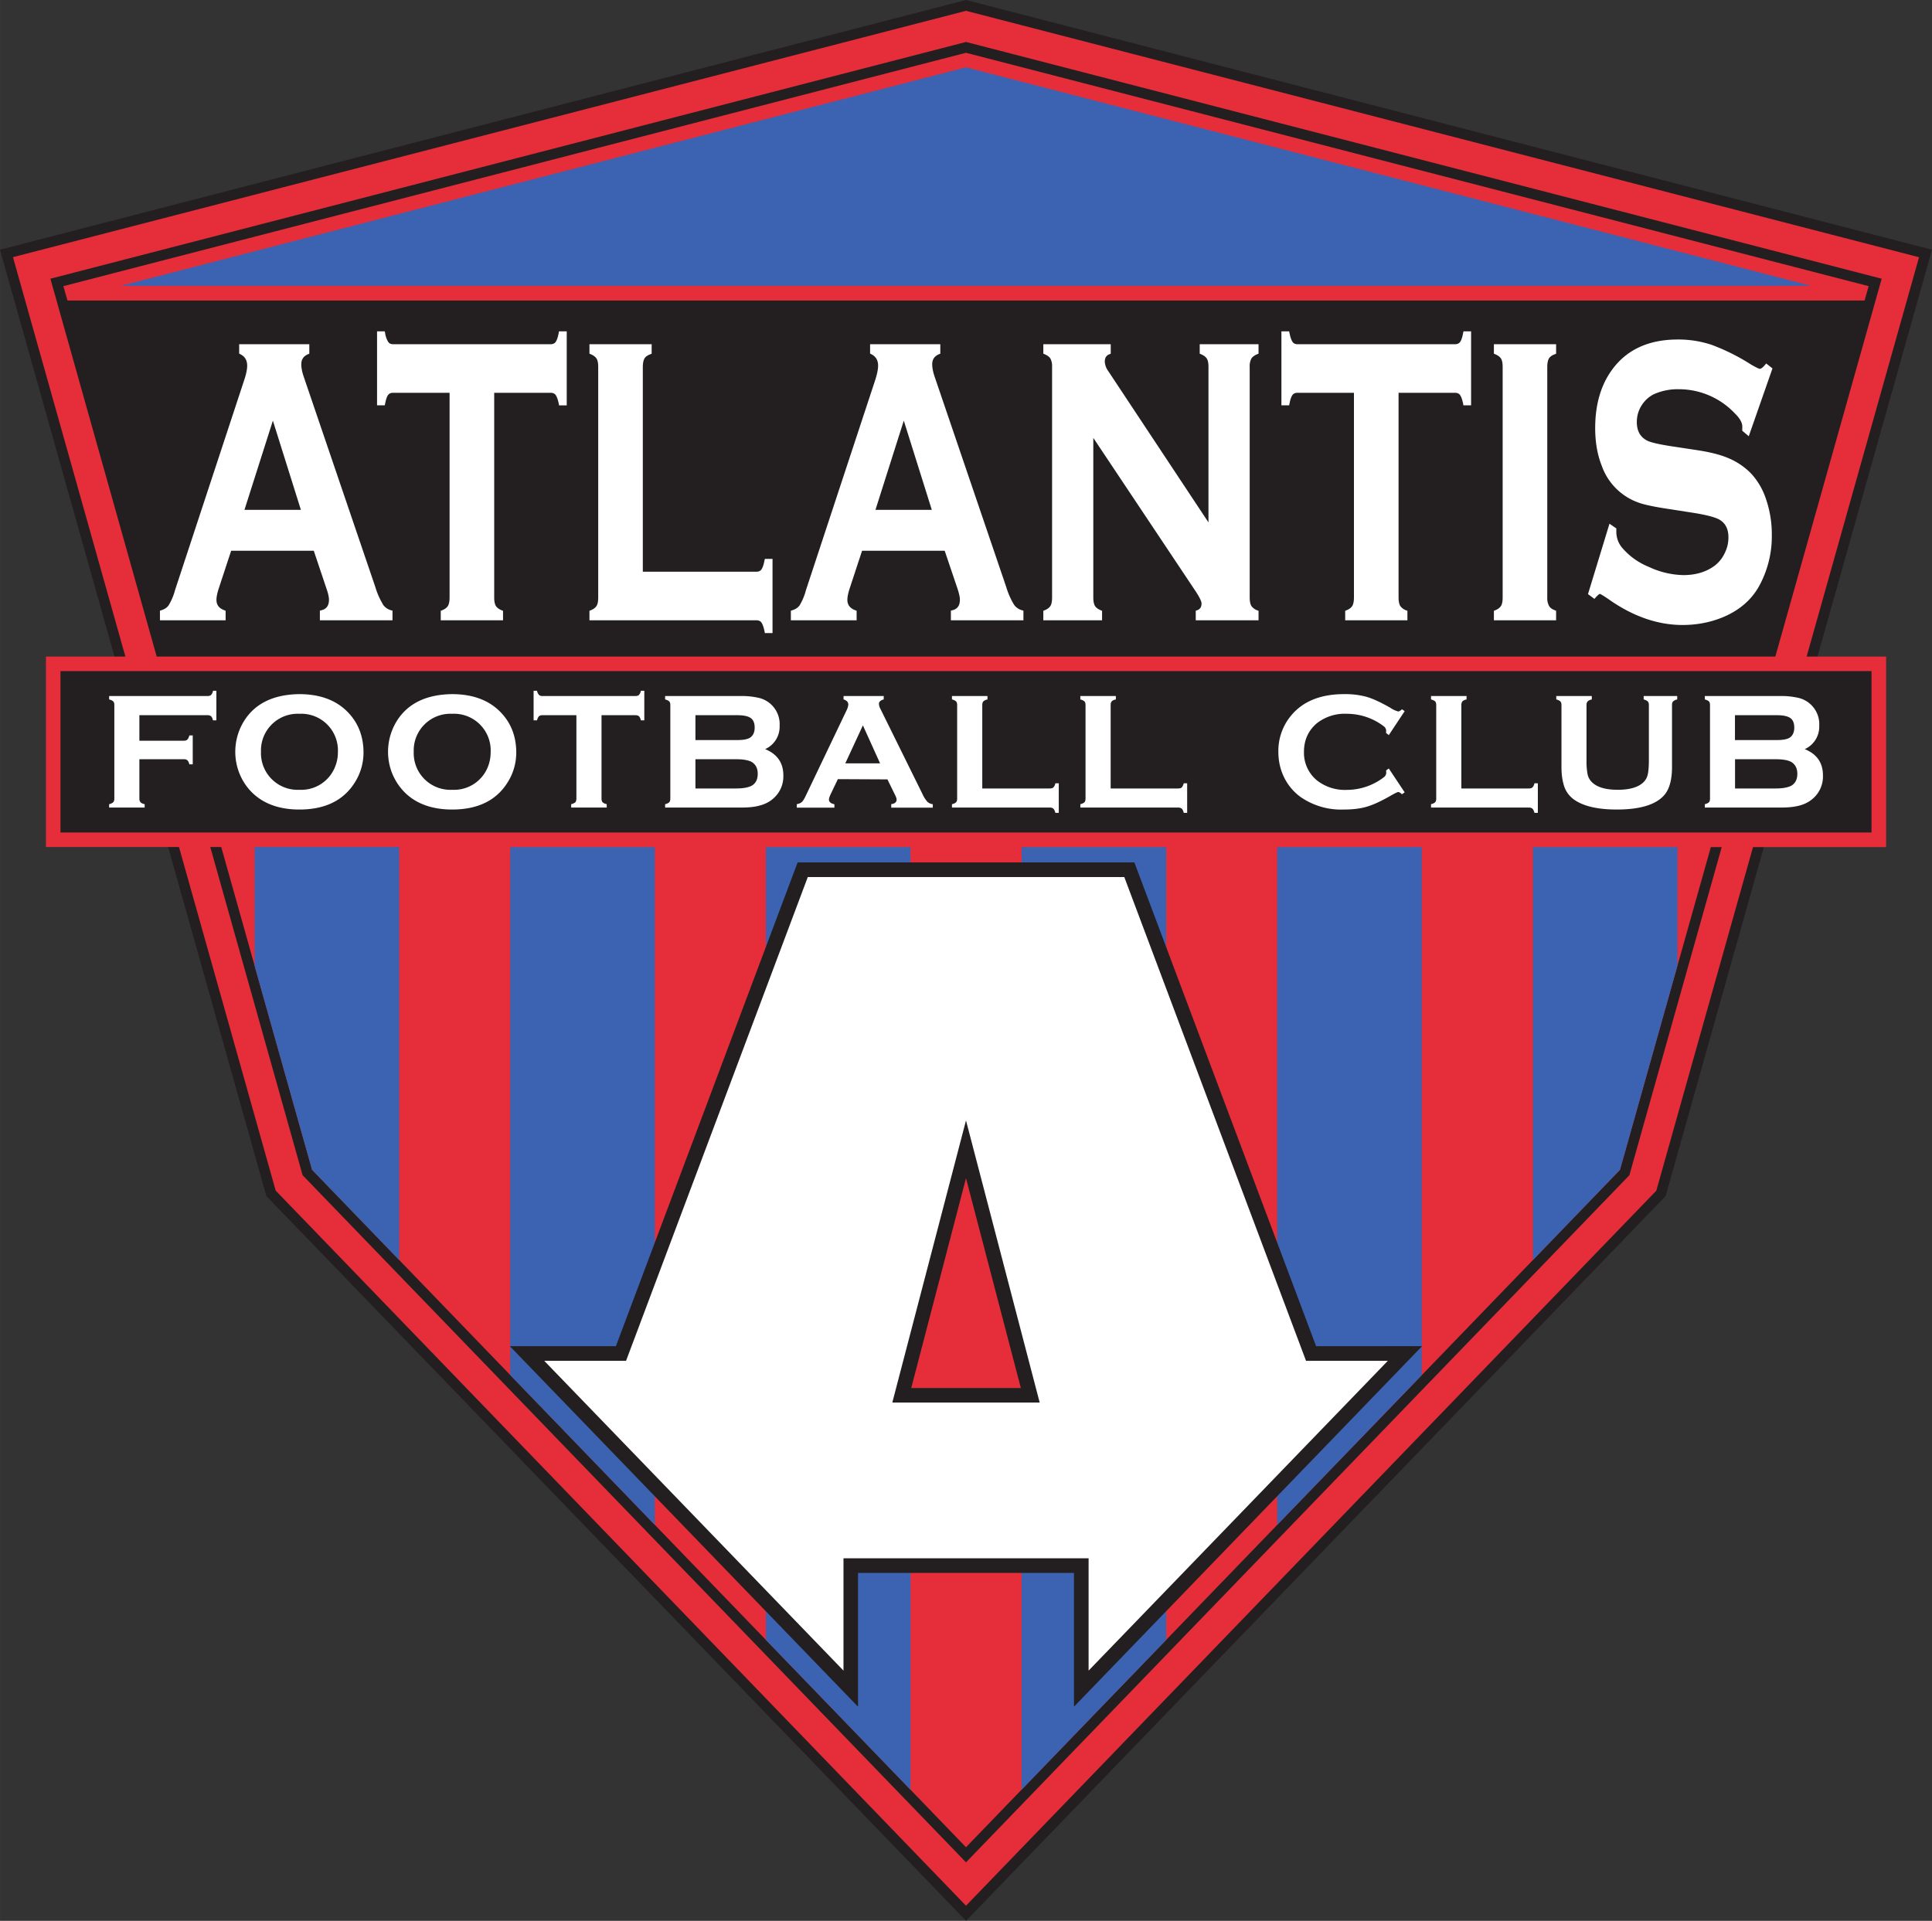
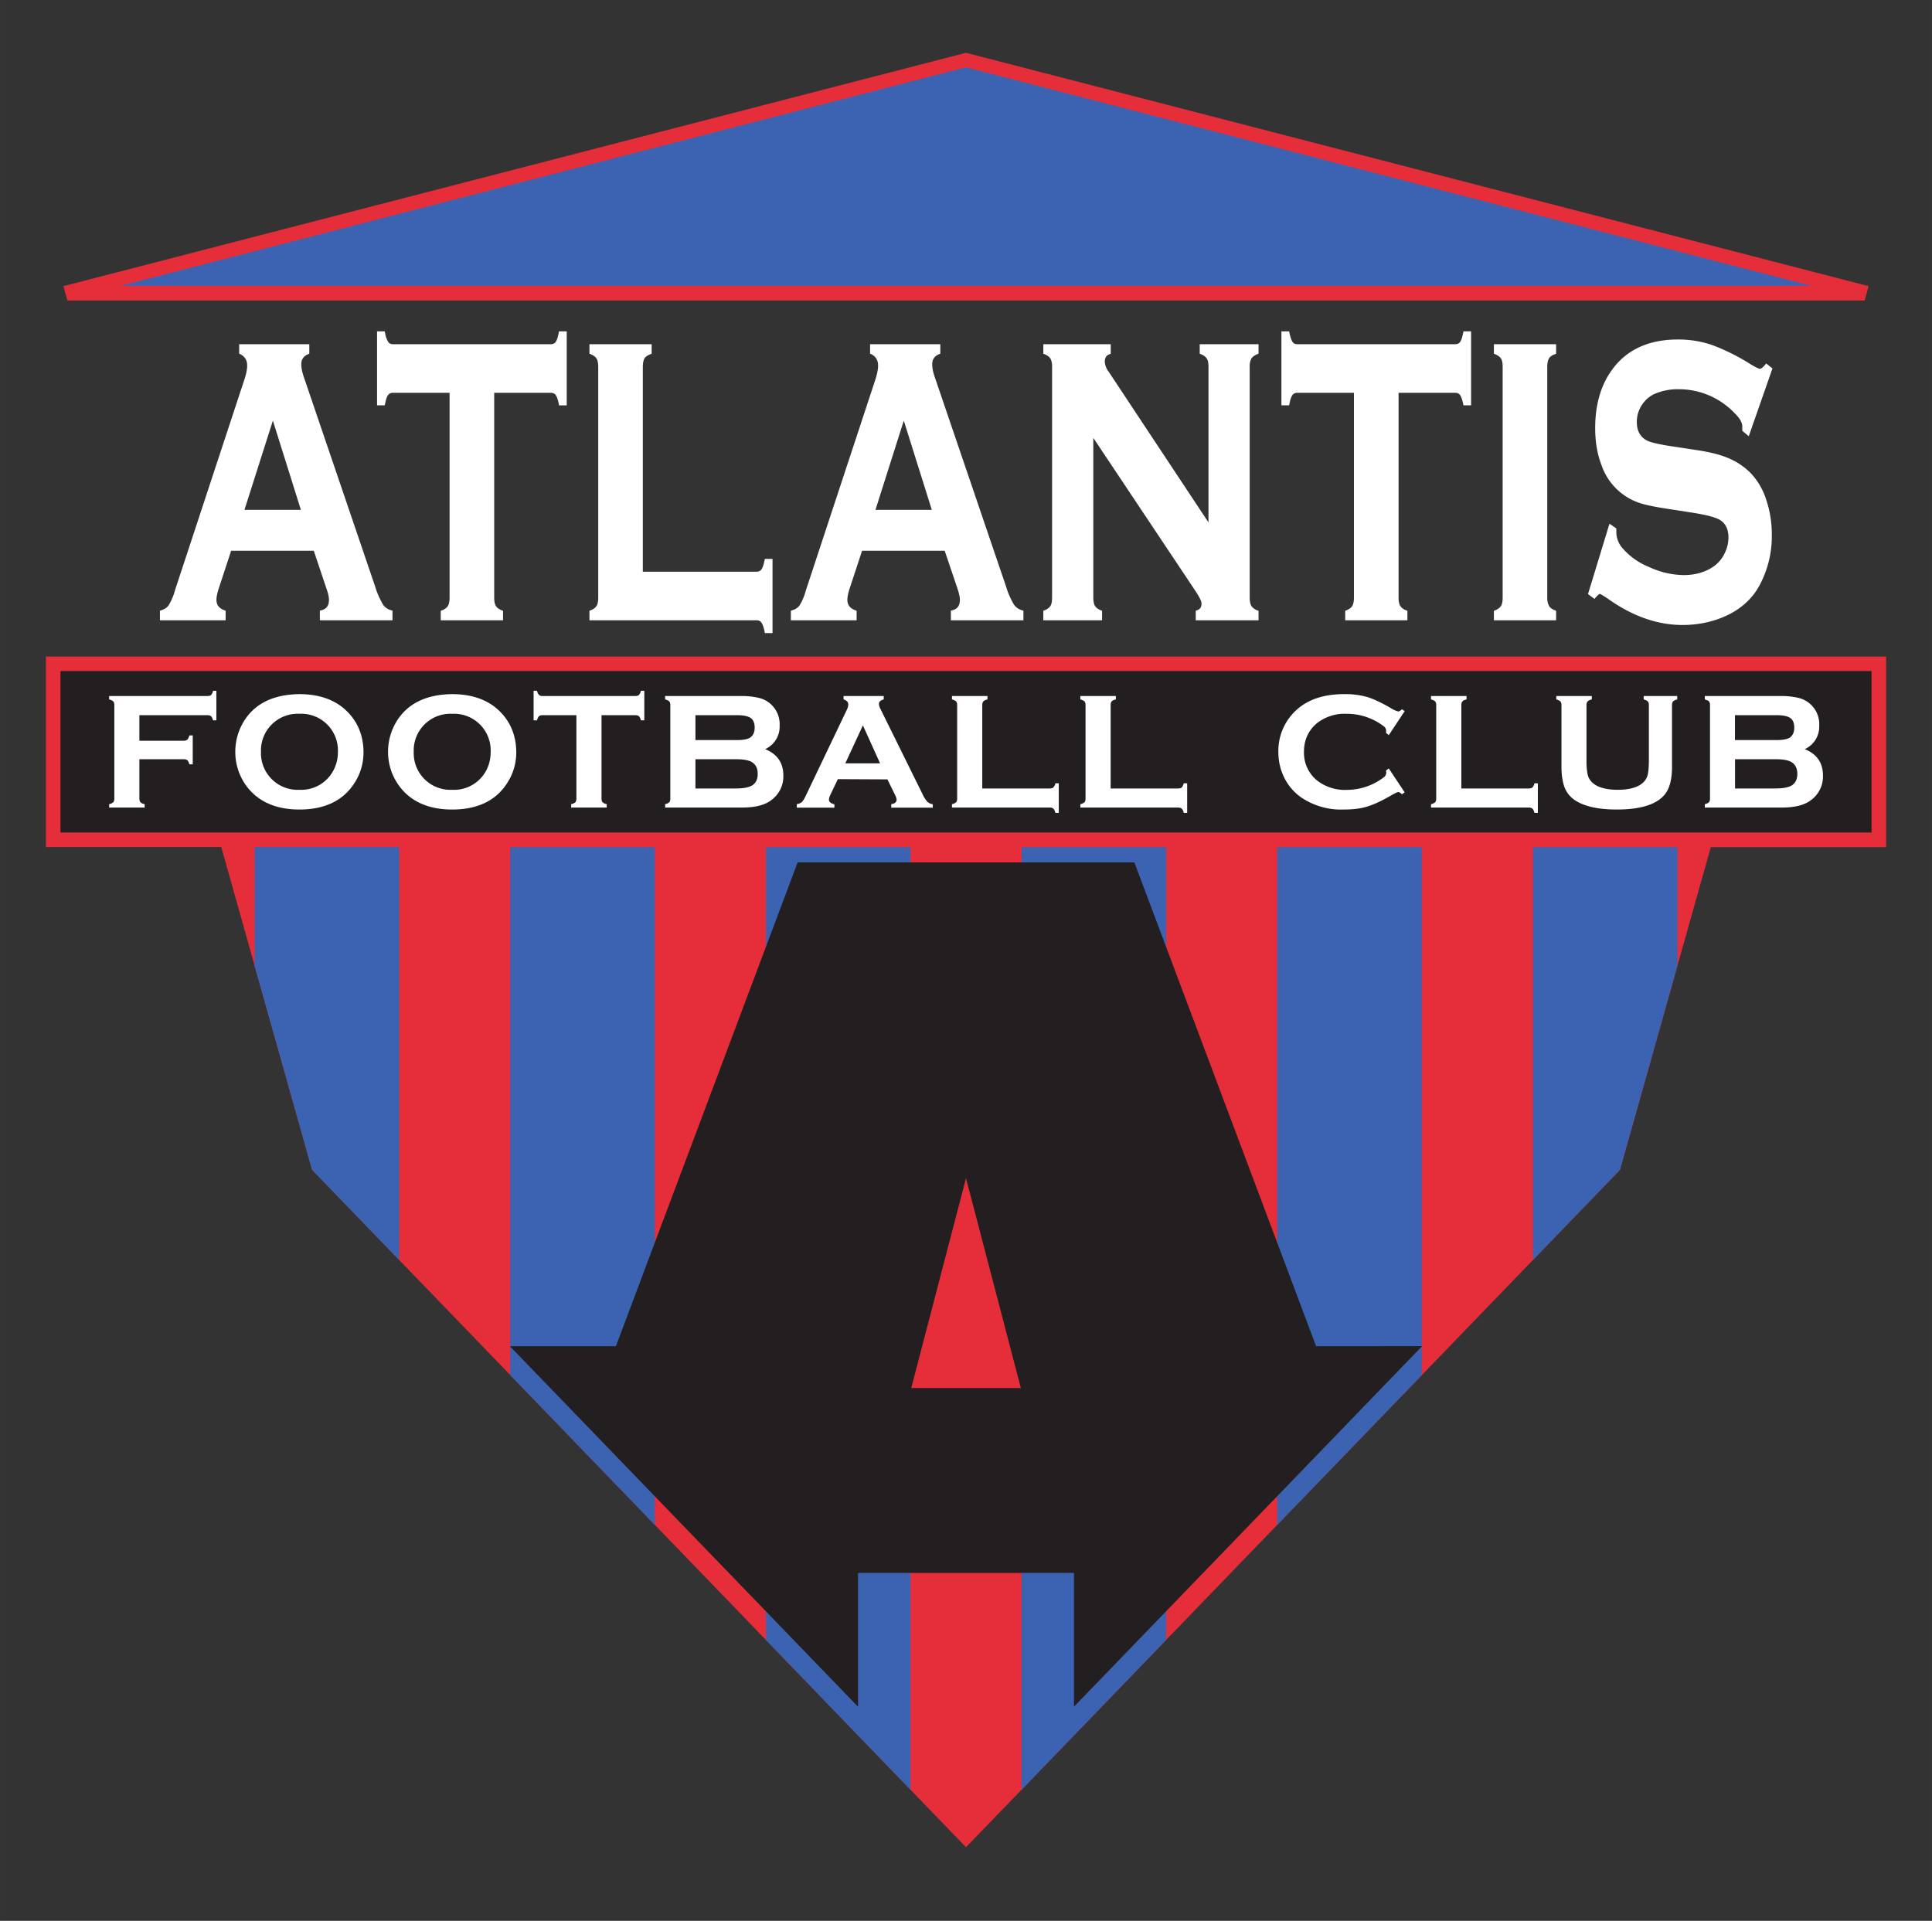
<svg xmlns="http://www.w3.org/2000/svg" width="249.45" height="248.03" viewBox="0 0 233.86 232.53">
  <rect x="0" y="0" width="233.86" height="232.53" fill="#333333" stroke="none" />
-   <path d="m308.57 633.24-.77.2-116.16 30.03 32.24 114.56 84.7 87.74 84.68-87.74 32.24-114.56-116.93-30.23" style="fill:#231f20;fill-opacity:1;fill-rule:evenodd;stroke:none" transform="translate(-191.64 -633.24)" />
-   <path d="m308.11 634.67-114.9 29.7 31.8 113 83.56 86.57 83.56-86.56 31.8-113-115.36-29.83-.46.12" style="fill:#e52e39;fill-opacity:1;fill-rule:evenodd;stroke:none" transform="translate(-191.64 -633.24)" />
-   <path d="m308.57 638.32 110.84 28.66-30.54 108.53-80.3 83.18-80.3-83.18-30.53-108.53 110.83-28.66" style="fill:#231f20;fill-opacity:1;fill-rule:evenodd;stroke:none" transform="translate(-191.64 -633.24)" />
  <path d="m417.83 667.88-109.26-28.25-109.26 28.25.5 1.74h217.53l.49-1.74" style="fill:#e52e39;fill-opacity:1;fill-rule:evenodd;stroke:none" transform="translate(-191.64 -633.24)" />
  <path d="m410.87 667.84-102.3-26.45-102.3 26.45h204.6" style="fill:#3c63b1;fill-opacity:1;fill-rule:evenodd;stroke:none" transform="translate(-191.64 -633.24)" />
  <path d="M419.95 712.72H197.2v23.06h21.22c5.86 20.82 10.82 38.48 11 39.07l79.15 82.01 79.16-82 11-39.07h21.22v-23.07" style="fill:#e52e39;fill-opacity:1;fill-rule:evenodd;stroke:none" transform="translate(-191.64 -633.24)" />
  <path d="M198.96 714.48h219.22v19.54H198.96v-19.54" style="fill:#231f20;fill-opacity:1;fill-rule:evenodd;stroke:none" transform="translate(-191.64 -633.24)" />
  <path d="M238 706.42a9.4 9.4 0 0 1-.94-2.15l-8.65-25.41c-.2-.58-.3-1.09-.3-1.52 0-.59.27-.99.84-1.23l.13-.05v-1.15h-8.49v1.14l.12.06c.57.28.85.74.85 1.4 0 .45-.13 1.08-.4 1.86l-8.34 25.33a6.88 6.88 0 0 1-.77 1.82c-.2.28-.5.48-.9.6l-.15.05v1.16h7.95v-1.15l-.14-.06c-.66-.24-.97-.65-.97-1.27 0-.35.1-.84.3-1.44l1.48-4.5h10l1.51 4.5c.22.62.33 1.1.33 1.42 0 .73-.3 1.14-.93 1.29l-.17.04v1.17h8.79v-1.17l-.16-.04a1.75 1.75 0 0 1-1-.7zm-9.94-11.46h-6.83l3.44-10.8 3.39 10.8M259.3 673.35l-.03.18c-.1.56-.24.94-.39 1.13-.13.17-.33.25-.6.25h-19.05c-.26 0-.45-.08-.58-.25a2.8 2.8 0 0 1-.4-1.14l-.04-.17h-.93v8.96h.93l.04-.17c.13-.69.28-.98.38-1.1.14-.17.33-.25.6-.25h6.83v24.78c0 .45-.07.8-.2 1.02-.13.21-.37.4-.73.54l-.14.05v1.15h7.54v-1.15l-.14-.05c-.36-.15-.6-.33-.73-.54-.13-.22-.2-.57-.2-1.02v-24.78h6.81c.28 0 .48.08.61.24.1.13.26.42.4 1.1l.03.18h.93v-8.96h-.93M284.18 701.08c-.1.54-.24.92-.39 1.12-.13.17-.33.25-.6.25h-13.74v-24.78c0-.45.07-.8.2-1.03.13-.22.37-.39.73-.52l.14-.06v-1.15h-7.53v1.15l.13.05c.36.15.6.33.73.54.14.22.2.57.2 1.02v27.9c0 .45-.06.8-.2 1.02-.13.21-.37.4-.73.54l-.13.05v1.15h20.2c.27 0 .47.08.6.25.15.2.29.58.4 1.12l.03.18h.93v-8.98h-.93l-.04.18M314.37 706.42a9.35 9.35 0 0 1-.94-2.15l-8.65-25.41c-.2-.58-.3-1.09-.3-1.52 0-.59.27-.99.84-1.23l.14-.05v-1.15h-8.5v1.14l.13.06c.56.28.84.73.84 1.4 0 .45-.13 1.08-.39 1.86l-8.35 25.33a6.87 6.87 0 0 1-.76 1.82c-.2.28-.5.48-.9.6l-.16.05v1.16h7.96v-1.15l-.15-.06c-.65-.24-.97-.65-.97-1.27 0-.35.1-.84.3-1.44l1.48-4.5h10l1.52 4.5c.21.62.32 1.1.32 1.42 0 .73-.3 1.14-.92 1.29l-.17.04v1.17h8.78v-1.17l-.16-.04a1.74 1.74 0 0 1-.99-.7zm-9.94-11.46h-6.82l3.43-10.8 3.39 10.8M336.86 674.91v1.15l.13.05c.36.15.6.33.73.54.14.22.2.56.2 1v18.83l-12.12-18.3a2.14 2.14 0 0 1-.43-1.16c0-.47.19-.76.57-.9l.15-.05v-1.16h-8.16v1.15l.13.05c.36.15.6.33.73.54a2 2 0 0 1 .2 1v27.92c0 .45-.06.8-.2 1.02-.13.21-.37.4-.73.54l-.13.05v1.15h7.11v-1.15l-.13-.05c-.36-.15-.6-.33-.73-.54-.13-.22-.2-.57-.2-1.02v-19.32l12.32 18.47c.64.96.78 1.38.78 1.57 0 .45-.18.71-.55.83l-.15.05v1.16h7.6v-1.15l-.14-.05a1.5 1.5 0 0 1-.73-.54c-.13-.22-.2-.57-.2-1.02v-27.92a2 2 0 0 1 .2-1c.13-.2.37-.39.73-.54l.14-.05v-1.15h-7.12M368.79 673.35l-.04.18c-.13.7-.28 1-.39 1.13-.13.17-.33.25-.6.25H348.7c-.26 0-.45-.08-.58-.25-.1-.13-.26-.44-.4-1.14l-.04-.17h-.93v8.96h.93l.04-.17c.1-.55.24-.92.38-1.1.14-.17.33-.25.6-.25h6.83v24.78c0 .45-.07.8-.2 1.02-.13.21-.37.4-.73.54l-.13.05v1.15H362v-1.15l-.14-.05a1.5 1.5 0 0 1-.73-.54c-.13-.22-.2-.57-.2-1.02v-24.78h6.81c.28 0 .48.08.61.24.1.13.26.42.4 1.1l.03.18h.93v-8.96h-.93M372.47 674.91v1.15l.13.05c.36.15.6.33.73.54.14.22.2.56.2 1v27.92c0 .45-.06.8-.2 1.02-.13.21-.37.4-.73.54l-.13.05v1.15H380v-1.15l-.14-.06c-.35-.13-.58-.3-.71-.52a2 2 0 0 1-.22-1.03v-27.92c0-.44.07-.78.2-1.01.13-.22.37-.39.73-.52l.14-.06v-1.15h-7.53M403.6 690.56a8.3 8.3 0 0 0-2.61-1.8c-.98-.44-2.26-.77-3.82-1.01l-2.62-.4c-2.12-.3-3-.55-3.38-.7-.94-.42-1.4-1.18-1.4-2.33 0-.7.19-1.38.57-1.99.38-.6.89-1.07 1.5-1.37a7 7 0 0 1 3-.6 9.3 9.3 0 0 1 6.8 2.93c.6.58.9 1.12.9 1.6l-.01.49.08.07.71.6 2.87-8.21-.76-.6-.14.17c-.35.42-.55.48-.64.48-.04 0-.24-.05-1.07-.53a25.04 25.04 0 0 0-4.74-2.37 12.7 12.7 0 0 0-4.12-.65c-3.53 0-6.2 1.24-7.96 3.68-1.35 1.85-2.03 4.22-2.03 7.04 0 1.71.27 3.25.8 4.58a7.3 7.3 0 0 0 4.64 4.51c.73.24 1.97.49 3.68.74l2.56.4c1.69.26 2.81.55 3.35.85.74.43 1.1 1.14 1.1 2.15 0 .7-.16 1.35-.49 1.99a4.02 4.02 0 0 1-1.3 1.53c-1 .7-2.23 1.05-3.66 1.05a10.3 10.3 0 0 1-4.2-1 8.34 8.34 0 0 1-3.25-2.35 2.98 2.98 0 0 1-.67-1.87v-.43l-.83-.57-2.6 8.52.78.58.13-.15c.38-.43.52-.45.52-.46.02.01.2.06.99.6 2.95 2.1 5.98 3.17 9.02 3.17 1.7 0 3.3-.3 4.79-.9 2-.81 3.5-2.07 4.45-3.75a12.51 12.51 0 0 0 1.57-6.3 13 13 0 0 0-.67-4.19 8.44 8.44 0 0 0-1.84-3.2M217.42 716.86v.04a1 1 0 0 1-.24.48c-.1.08-.24.12-.42.12h-11.91v.41l.04.01c.23.07.38.15.47.24.08.1.12.24.12.43v11.33c0 .19-.04.33-.13.43a.99.99 0 0 1-.46.23l-.04.02v.4h4.3v-.4l-.05-.02c-.22-.05-.37-.13-.46-.23-.08-.1-.13-.24-.13-.43v-4.77h5.38c.18 0 .33.04.42.12.1.09.18.24.24.46l.01.04h.41v-3.5h-.41l-.01.04c-.07.23-.14.38-.24.47-.1.09-.24.13-.42.13h-5.38v-3.09h8.25c.19 0 .32.04.42.12.09.08.17.23.23.46l.02.04h.4v-3.58h-.4M227.86 717.27c-3.12.04-5.37 1.14-6.69 3.27a7.08 7.08 0 0 0-.54 6.35c.39.95.95 1.77 1.69 2.45 1.37 1.26 3.24 1.9 5.56 1.9 3.1 0 5.35-1.1 6.71-3.28a6.73 6.73 0 0 0 1.05-3.62c0-2.1-.74-3.84-2.19-5.17-1.37-1.26-3.25-1.9-5.59-1.9zm4.33 8.82a4.4 4.4 0 0 1-4.3 2.76 4.44 4.44 0 0 1-4.66-4.6 4.44 4.44 0 0 1 4.64-4.6 4.44 4.44 0 0 1 4.67 4.66c0 .61-.11 1.21-.35 1.78M246.35 717.27c-3.12.04-5.37 1.14-6.69 3.27a7.09 7.09 0 0 0-.54 6.35c.4.95.96 1.77 1.69 2.45 1.37 1.26 3.24 1.9 5.56 1.9 3.1 0 5.35-1.1 6.71-3.28a6.73 6.73 0 0 0 1.05-3.62c0-2.1-.74-3.84-2.19-5.17-1.37-1.26-3.25-1.9-5.59-1.9zm4.34 8.82a4.4 4.4 0 0 1-4.31 2.76 4.44 4.44 0 0 1-4.66-4.6 4.44 4.44 0 0 1 4.64-4.6 4.44 4.44 0 0 1 4.67 4.66c0 .61-.11 1.21-.34 1.78M269.22 716.86l-.01.04a1 1 0 0 1-.24.48c-.1.08-.24.12-.43.12h-11.23c-.18 0-.32-.04-.41-.12a1 1 0 0 1-.25-.48v-.04h-.42v3.58h.41l.01-.04c.07-.23.15-.38.24-.46.1-.08.23-.12.42-.12h4.1v10.1c0 .19-.04.33-.12.43a1 1 0 0 1-.47.23l-.04.02v.4h4.3v-.4l-.04-.02a1.01 1.01 0 0 1-.47-.23c-.08-.1-.12-.24-.12-.43v-10.1h4.1c.19 0 .33.04.42.12.1.08.17.23.24.46v.04h.42v-3.58h-.41M284.25 723.93a2.97 2.97 0 0 0 1.76-2.82 3.27 3.27 0 0 0-2.62-3.41 9.2 9.2 0 0 0-2.11-.2h-9.13v.41l.04.01c.23.07.38.15.47.24.08.1.12.24.12.43v11.33c0 .19-.04.33-.12.43a.99.99 0 0 1-.47.23l-.04.02v.4h9.22c.86 0 1.6-.07 2.18-.23.6-.15 1.13-.4 1.57-.76a3.53 3.53 0 0 0 1.34-2.91c0-1.52-.75-2.58-2.2-3.17zm-1.76-1.43c-.3.22-.83.33-1.6.33h-5.07v-3.01h5.07c.77 0 1.31.12 1.63.35.31.22.47.61.47 1.16 0 .52-.17.92-.5 1.17zm-6.67 2.65h4.9c.92 0 1.58.12 1.97.37.45.3.67.76.67 1.4 0 .64-.22 1.11-.67 1.4-.4.24-1.05.37-1.96.37h-4.91v-3.54M303.88 730.28a3.42 3.42 0 0 1-.56-.88l-5.1-10.33a1.41 1.41 0 0 1-.19-.62c0-.25.18-.42.54-.53h.04v-.42h-4.86v.41l.04.01c.36.13.53.32.53.6 0 .19-.07.44-.23.76l-4.92 10.3c-.17.36-.33.62-.46.74s-.32.21-.57.26l-.05.01v.42h4.55v-.41l-.05-.01c-.41-.1-.61-.29-.61-.55 0-.15.06-.34.18-.6l.9-1.88 6 .03.91 1.86c.13.25.2.45.2.58 0 .3-.2.49-.6.55l-.05.01v.42h5.03v-.42h-.04a1.19 1.19 0 0 1-.63-.3zm-5.7-4.63h-4.22l2.13-4.6 2.08 4.6M319.38 728.1a1 1 0 0 1-.24.47c-.1.08-.24.12-.43.12h-8.17v-10.1c0-.19.04-.33.12-.43.09-.1.24-.18.47-.24h.04v-.42h-4.3v.41l.05.01c.22.07.37.15.46.24.08.1.12.24.12.43v11.33c0 .19-.04.33-.12.43a.99.99 0 0 1-.46.23l-.05.02v.4h11.84c.2 0 .34.05.43.13.1.09.17.24.24.47v.04h.42v-3.58h-.41l-.01.04M334.92 728.1c-.07.22-.15.38-.24.47-.1.08-.24.12-.43.12h-8.17v-10.1c0-.19.04-.33.12-.43.08-.1.24-.18.46-.24h.05v-.42h-4.3v.41l.04.01c.23.07.38.15.47.24.08.1.12.24.12.43v11.33c0 .19-.04.33-.12.43a1 1 0 0 1-.47.23l-.04.02v.4h11.84c.19 0 .33.05.43.13.1.09.17.24.24.47v.04h.42v-3.58h-.41l-.01.04M359.7 722.2l.05.03 1.92-2.9-.33-.23-.03.03c-.22.2-.35.24-.42.24a3.1 3.1 0 0 1-.96-.45c-1.14-.65-2.1-1.1-2.86-1.32a9.82 9.82 0 0 0-2.74-.33c-2.9 0-5.08.91-6.51 2.72a6.68 6.68 0 0 0-1.44 4.26c0 1.2.27 2.3.8 3.3.46.86 1.1 1.6 1.9 2.18a8.6 8.6 0 0 0 5.23 1.51c1.06 0 2-.11 2.76-.34.77-.22 1.7-.65 2.86-1.31.7-.4.9-.47.96-.47.07 0 .2.04.42.24l.03.03.33-.23-1.92-2.89-.31.22c-.03.05 0 .3 0 .3a.7.7 0 0 1-.24.5 7.34 7.34 0 0 1-4.51 1.57 5.47 5.47 0 0 1-3.63-1.14 4.32 4.32 0 0 1-1.58-3.47c0-1.42.53-2.59 1.58-3.47a5.46 5.46 0 0 1 3.63-1.13 7.35 7.35 0 0 1 4.51 1.56.7.7 0 0 1 .23.5l-.02.25.29.23M377.37 728.1a1 1 0 0 1-.24.47c-.1.08-.24.12-.43.12h-8.17v-10.1c0-.19.04-.33.12-.43.08-.1.24-.18.46-.24h.05v-.42h-4.3v.41l.04.01c.23.07.38.15.47.24.08.1.12.24.12.43v11.33c0 .19-.04.33-.12.43a1 1 0 0 1-.47.23l-.04.02v.4h11.84c.19 0 .33.05.43.13.1.09.17.24.24.47v.04h.42v-3.58h-.41l-.01.04M390.6 717.5v.41l.04.01c.22.07.38.15.46.24.09.1.13.24.13.43v6.68c0 .76-.05 1.33-.13 1.7a1.9 1.9 0 0 1-.46.9c-.61.65-1.68.98-3.18.98-1.5 0-2.57-.33-3.18-.98a1.87 1.87 0 0 1-.47-.9 8.4 8.4 0 0 1-.13-1.7v-6.68c0-.19.05-.34.13-.43.09-.1.24-.18.47-.24h.04v-.42h-4.3v.41l.04.01c.22.07.38.15.46.24.09.1.13.24.13.43v7.5c0 .95.12 1.77.37 2.46.27.7.74 1.25 1.4 1.65 1.14.7 2.8 1.04 4.93 1.04 2.95 0 4.93-.65 5.88-1.92.53-.72.8-1.8.8-3.22v-7.51c0-.19.04-.33.12-.43a1 1 0 0 1 .47-.24h.04v-.42h-4.06M410.09 723.93a2.97 2.97 0 0 0 1.76-2.82 3.27 3.27 0 0 0-2.62-3.41 9.2 9.2 0 0 0-2.12-.2H398v.41l.04.01c.23.07.38.15.47.24.08.1.12.24.12.43v11.33c0 .19-.04.33-.12.43a.99.99 0 0 1-.47.23l-.04.02v.4h9.21c.87 0 1.6-.07 2.2-.23.59-.15 1.12-.4 1.56-.76a3.53 3.53 0 0 0 1.33-2.91c0-1.52-.74-2.58-2.2-3.17zm-1.76-1.43c-.3.22-.83.33-1.6.33h-5.08v-3.01h5.08c.76 0 1.31.12 1.63.35.31.22.47.61.47 1.16 0 .52-.17.92-.5 1.17zm-6.68 2.65h4.91c.92 0 1.58.12 1.97.37.44.3.67.76.67 1.4 0 .65-.23 1.11-.67 1.4-.4.24-1.06.37-1.97.37h-4.9v-3.54" style="fill:#fff;fill-opacity:1;fill-rule:evenodd;stroke:none" transform="translate(-191.64 -633.24)" />
  <path d="m346.24 817.84 17.5-18.13v-63.92h-17.5v82.05M315.3 849.9c4.4-4.58 10.59-10.98 17.5-18.13v-95.98h-17.5v114.1M377.19 785.78l10.54-10.93 6.96-24.72v-14.34h-17.5v49.99M284.35 831.77l17.5 18.13V735.79h-17.5v95.98M222.45 750.13l6.96 24.72 10.55 10.93v-50h-17.5v14.35M253.4 799.7l17.5 18.14v-82.05h-17.5v63.92" style="fill:#3c63b1;fill-opacity:1;fill-rule:evenodd;stroke:none" transform="translate(-191.64 -633.24)" />
  <path d="M328.34 737.64h-40.15l-22 58.57h-12.83l42.14 43.64v-16.2h26.14v16.2l42.14-43.65-12.83.01-22-58.57h-.61zm-19.77 38.23 6.64 25.4h-13.27l6.63-25.4" style="fill:#231f20;fill-opacity:1;fill-rule:evenodd;stroke:none" transform="translate(-191.64 -633.24)" />
-   <path d="m327.73 739.41 22 58.57h9.9l-36.22 37.5v-13.6h-29.67v13.6l-36.22-37.5h9.9l22-58.57h38.3zm-28.08 63.62h17.84l-8.92-34.15-8.92 34.15" style="fill:#fff;fill-opacity:1;fill-rule:evenodd;stroke:none" transform="translate(-191.64 -633.24)" />
</svg>